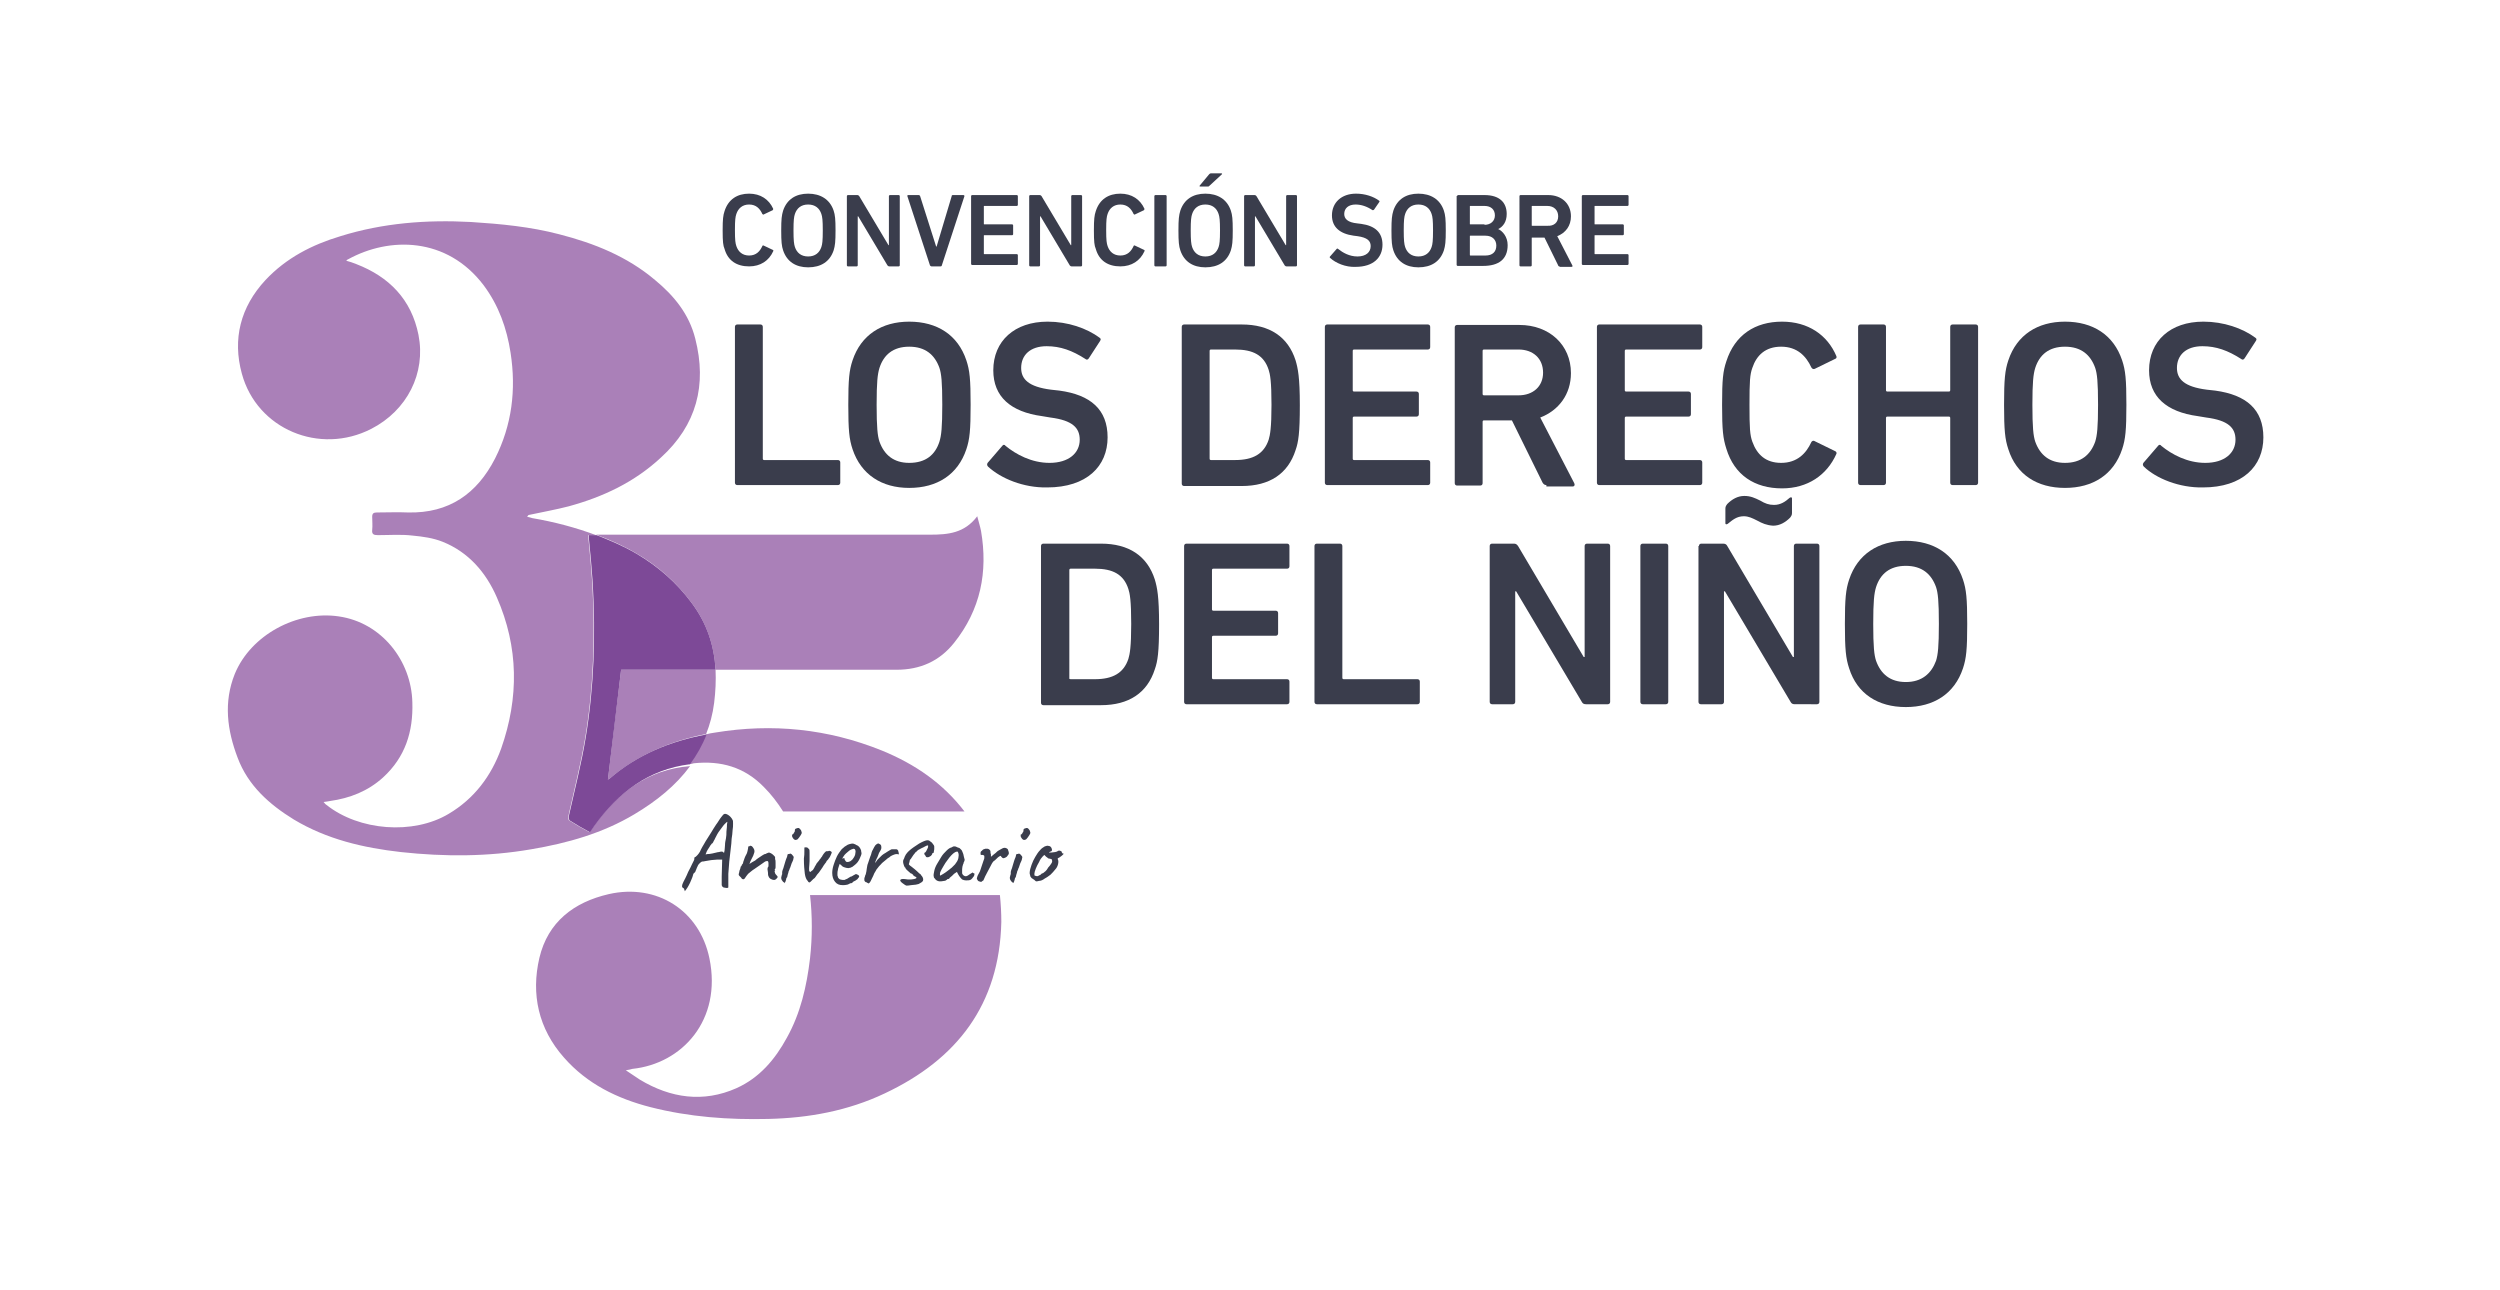
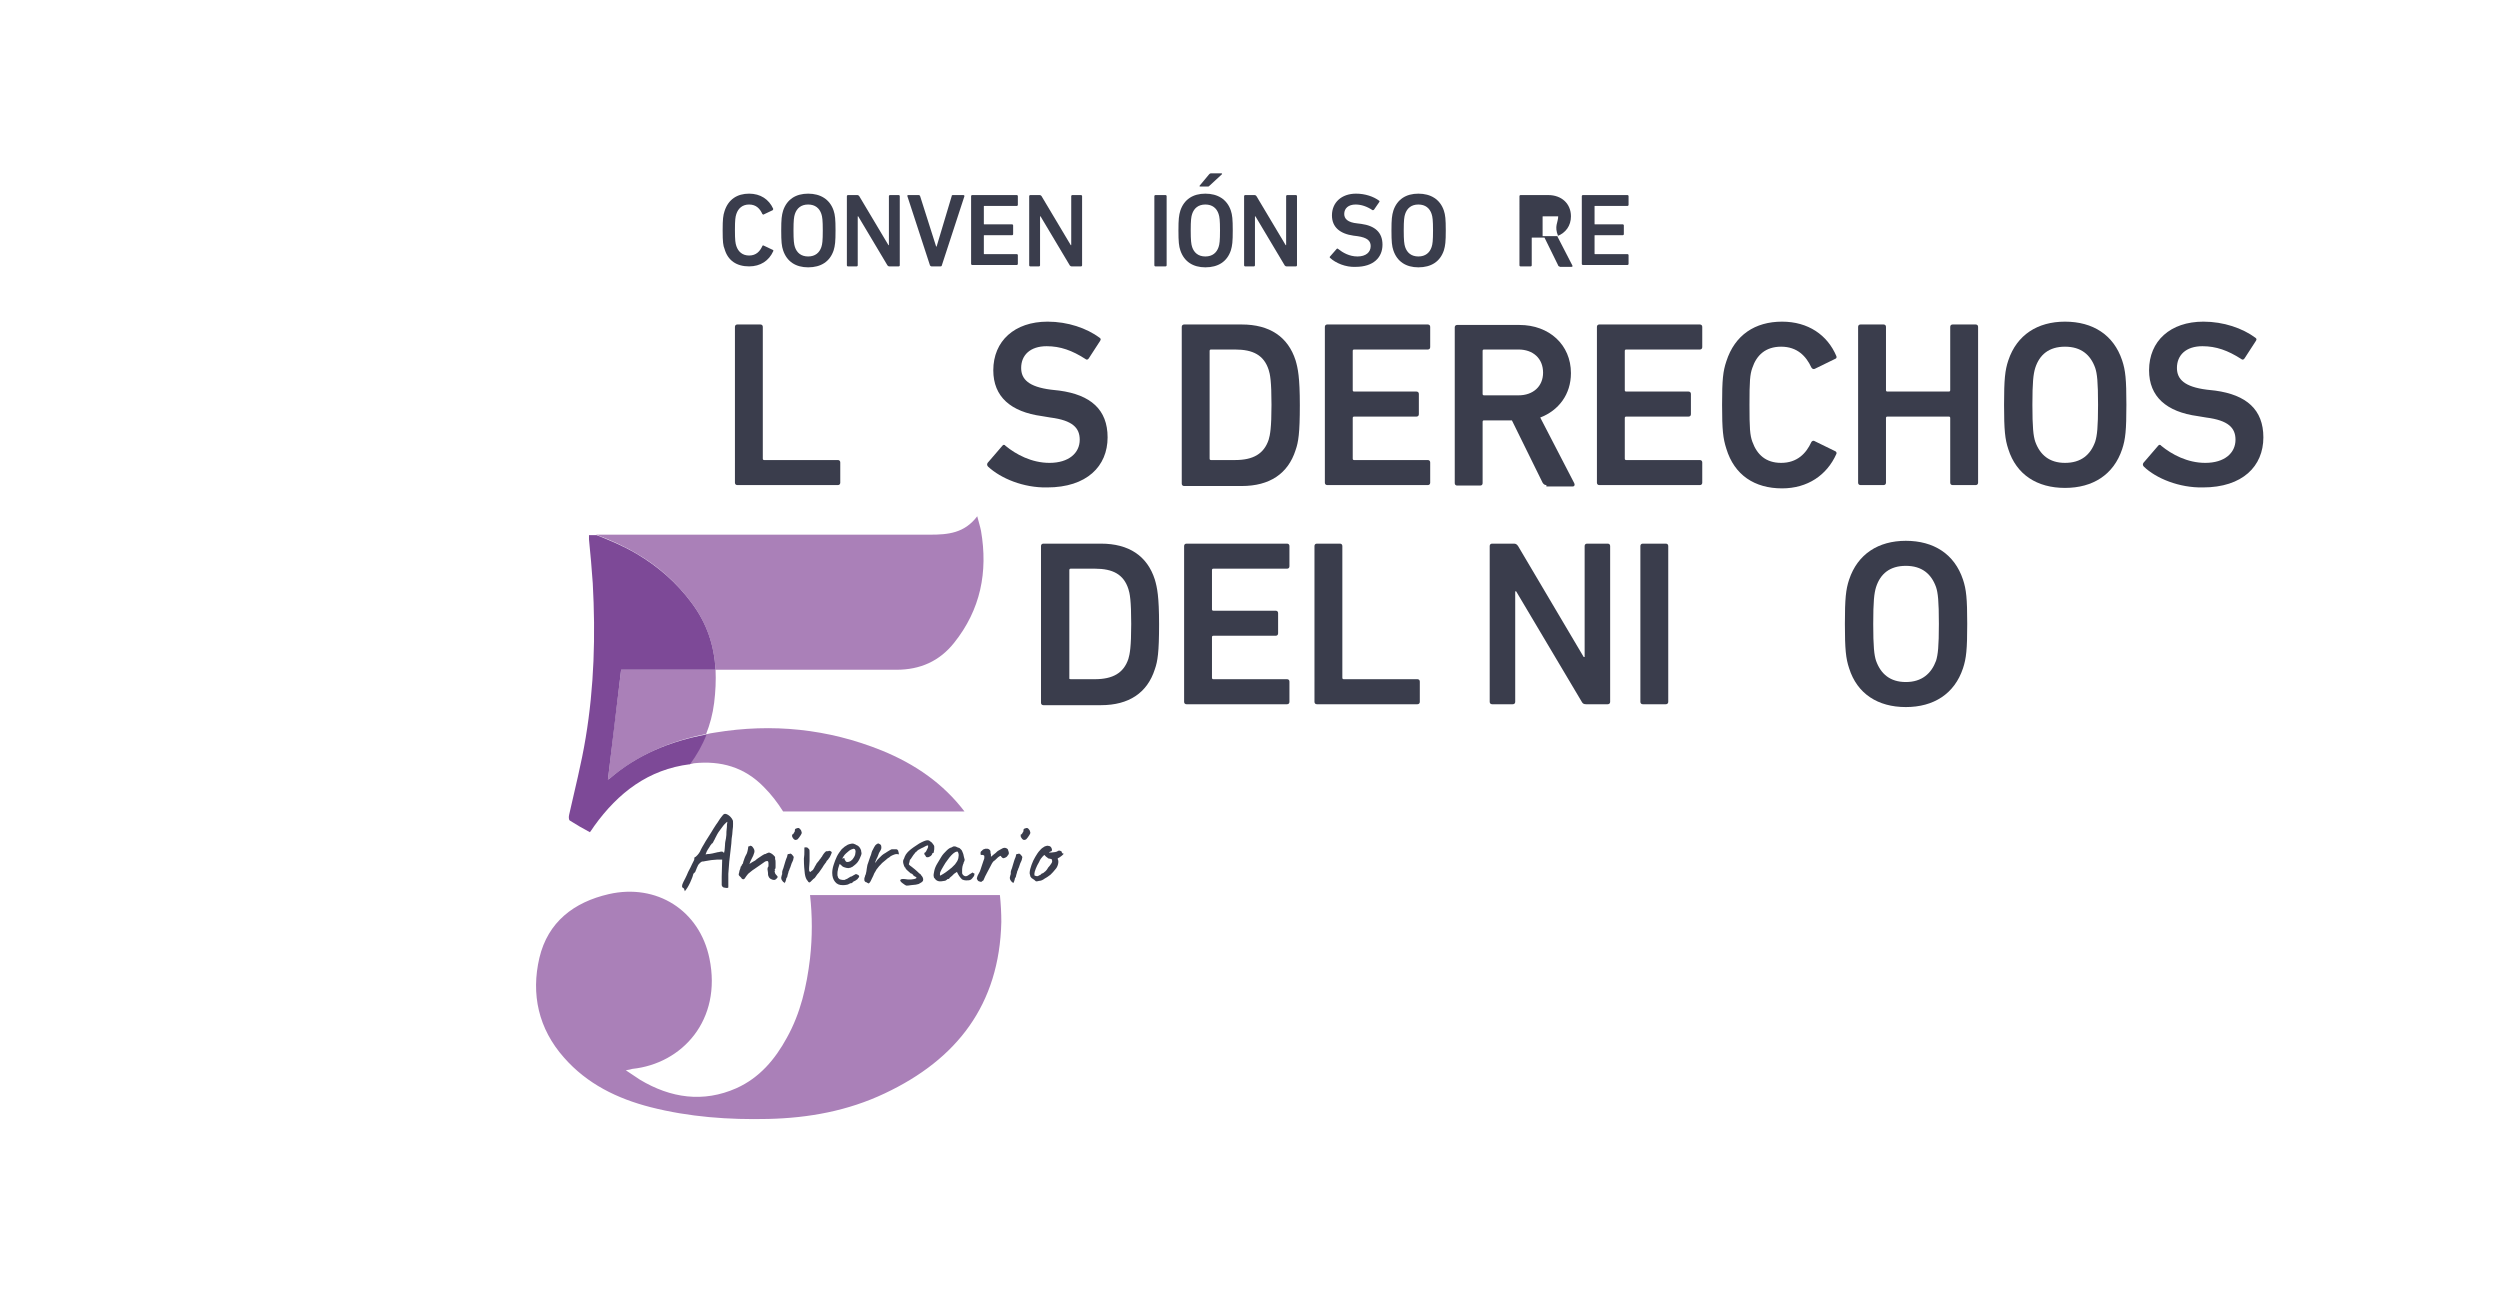
<svg xmlns="http://www.w3.org/2000/svg" version="1.1" id="Capa_1" x="0px" y="0px" viewBox="0 0 529.3 273.1" style="enable-background:new 0 0 529.3 273.1;" xml:space="preserve">
  <style type="text/css">
	.st0{fill:#3A3D4C;}
	.st1{fill:#AA80B8;}
	.st2{fill:#7D4997;}
</style>
  <path class="st0" d="M153,48.8c0-2.4,0.1-3.2,0.4-4.1c0.8-2.5,2.7-3.7,5.2-3.7c2.4,0,4.2,1.2,5.1,3.2c0,0.1,0,0.2-0.1,0.3l-1.9,0.9  c-0.1,0.1-0.2,0-0.3-0.1c-0.5-1.1-1.3-2-2.8-2c-1.4,0-2.3,0.8-2.7,2c-0.2,0.6-0.3,1.2-0.3,3.4c0,2.2,0.1,2.8,0.3,3.4  c0.4,1.2,1.3,2,2.7,2c1.5,0,2.3-0.9,2.8-2c0-0.1,0.2-0.2,0.3-0.1l1.9,0.9c0.1,0,0.2,0.2,0.1,0.3c-0.9,2-2.7,3.2-5.1,3.2  c-2.6,0-4.5-1.2-5.2-3.7C153.1,52,153,51.2,153,48.8" />
  <path class="st0" d="M165.8,53c-0.3-0.9-0.4-1.8-0.4-4.2c0-2.4,0.1-3.2,0.4-4.2c0.8-2.4,2.7-3.6,5.3-3.6c2.6,0,4.6,1.2,5.4,3.6  c0.3,0.9,0.4,1.8,0.4,4.2c0,2.4-0.1,3.2-0.4,4.2c-0.8,2.4-2.7,3.6-5.4,3.6C168.5,56.6,166.6,55.4,165.8,53 M173.9,52.3  c0.2-0.6,0.3-1.3,0.3-3.5c0-2.2-0.1-2.9-0.3-3.5c-0.4-1.2-1.3-2-2.8-2c-1.5,0-2.4,0.8-2.8,2c-0.2,0.6-0.3,1.3-0.3,3.5  c0,2.1,0.1,2.9,0.3,3.5c0.4,1.2,1.3,2,2.8,2C172.6,54.3,173.5,53.5,173.9,52.3" />
  <path class="st0" d="M179.3,41.5c0-0.1,0.1-0.2,0.2-0.2h2c0.2,0,0.3,0.1,0.4,0.2l6.2,10.4h0.1V41.5c0-0.1,0.1-0.2,0.2-0.2h1.9  c0.1,0,0.2,0.1,0.2,0.2v14.7c0,0.1-0.1,0.2-0.2,0.2h-2c-0.2,0-0.3-0.1-0.4-0.2l-6.2-10.4h-0.1v10.4c0,0.1-0.1,0.2-0.2,0.2h-1.9  c-0.1,0-0.2-0.1-0.2-0.2V41.5z" />
  <path class="st0" d="M197.2,56.4c-0.1,0-0.2-0.1-0.3-0.2l-4.8-14.7c0-0.1,0-0.2,0.2-0.2h2.2c0.2,0,0.2,0.1,0.3,0.2l3.4,10.7h0.1  l3.2-10.7c0-0.2,0.1-0.2,0.3-0.2h2.2c0.1,0,0.2,0.1,0.2,0.2l-4.8,14.7c0,0.1-0.1,0.2-0.3,0.2H197.2z" />
  <path class="st0" d="M205.6,41.5c0-0.1,0.1-0.2,0.2-0.2h9.5c0.1,0,0.2,0.1,0.2,0.2v1.9c0,0.1-0.1,0.2-0.2,0.2h-6.9  c-0.1,0-0.1,0-0.1,0.1v3.7c0,0.1,0,0.1,0.1,0.1h5.9c0.1,0,0.2,0.1,0.2,0.2v1.9c0,0.1-0.1,0.2-0.2,0.2h-5.9c-0.1,0-0.1,0-0.1,0.1v3.8  c0,0.1,0,0.1,0.1,0.1h6.9c0.1,0,0.2,0.1,0.2,0.2v1.9c0,0.1-0.1,0.2-0.2,0.2h-9.5c-0.1,0-0.2-0.1-0.2-0.2V41.5z" />
  <path class="st0" d="M217.9,41.5c0-0.1,0.1-0.2,0.2-0.2h2c0.2,0,0.3,0.1,0.4,0.2l6.2,10.4h0.1V41.5c0-0.1,0.1-0.2,0.2-0.2h1.9  c0.1,0,0.2,0.1,0.2,0.2v14.7c0,0.1-0.1,0.2-0.2,0.2h-2c-0.2,0-0.3-0.1-0.4-0.2l-6.2-10.4h-0.1v10.4c0,0.1-0.1,0.2-0.2,0.2h-1.9  c-0.1,0-0.2-0.1-0.2-0.2V41.5z" />
-   <path class="st0" d="M231.6,48.8c0-2.4,0.1-3.2,0.4-4.1c0.8-2.5,2.7-3.7,5.2-3.7c2.4,0,4.2,1.2,5.1,3.2c0,0.1,0,0.2-0.1,0.3  l-1.9,0.9c-0.1,0.1-0.2,0-0.3-0.1c-0.5-1.1-1.3-2-2.8-2c-1.4,0-2.3,0.8-2.7,2c-0.2,0.6-0.3,1.2-0.3,3.4c0,2.2,0.1,2.8,0.3,3.4  c0.4,1.2,1.3,2,2.7,2c1.5,0,2.3-0.9,2.8-2c0-0.1,0.2-0.2,0.3-0.1l1.9,0.9c0.1,0,0.2,0.2,0.1,0.3c-0.9,2-2.7,3.2-5.1,3.2  c-2.6,0-4.5-1.2-5.2-3.7C231.7,52,231.6,51.2,231.6,48.8" />
  <path class="st0" d="M244.4,41.5c0-0.1,0.1-0.2,0.2-0.2h2.2c0.1,0,0.2,0.1,0.2,0.2v14.7c0,0.1-0.1,0.2-0.2,0.2h-2.2  c-0.1,0-0.2-0.1-0.2-0.2V41.5z" />
  <path class="st0" d="M249.9,53c-0.3-0.9-0.4-1.8-0.4-4.2c0-2.4,0.1-3.2,0.4-4.2c0.8-2.4,2.7-3.6,5.3-3.6c2.6,0,4.6,1.2,5.4,3.6  c0.3,0.9,0.4,1.8,0.4,4.2c0,2.4-0.1,3.2-0.4,4.2c-0.8,2.4-2.7,3.6-5.4,3.6C252.6,56.6,250.7,55.4,249.9,53 M258,52.3  c0.2-0.6,0.3-1.3,0.3-3.5c0-2.2-0.1-2.9-0.3-3.5c-0.4-1.2-1.3-2-2.8-2c-1.5,0-2.4,0.8-2.8,2c-0.2,0.6-0.3,1.3-0.3,3.5  c0,2.1,0.1,2.9,0.3,3.5c0.4,1.2,1.3,2,2.8,2C256.7,54.3,257.6,53.5,258,52.3 M254.1,39.5c-0.1,0-0.2-0.1-0.1-0.2l2-2.4  c0.1-0.1,0.2-0.2,0.4-0.2h2.2c0.1,0,0.2,0.1,0.1,0.2l-2.6,2.4c-0.2,0.2-0.2,0.2-0.4,0.2H254.1z" />
  <path class="st0" d="M263.4,41.5c0-0.1,0.1-0.2,0.2-0.2h2c0.2,0,0.3,0.1,0.4,0.2l6.2,10.4h0.1V41.5c0-0.1,0.1-0.2,0.2-0.2h1.9  c0.1,0,0.2,0.1,0.2,0.2v14.7c0,0.1-0.1,0.2-0.2,0.2h-2c-0.2,0-0.3-0.1-0.4-0.2l-6.2-10.4h-0.1v10.4c0,0.1-0.1,0.2-0.2,0.2h-1.9  c-0.1,0-0.2-0.1-0.2-0.2V41.5z" />
  <path class="st0" d="M281.6,54.6c-0.1-0.1-0.1-0.2,0-0.3l1.4-1.6c0.1-0.1,0.2-0.1,0.3,0c1,0.8,2.4,1.6,4.1,1.6  c1.8,0,2.8-0.9,2.8-2.2c0-1.1-0.7-1.8-2.8-2.1l-0.8-0.1c-2.9-0.4-4.6-1.8-4.6-4.3c0-2.7,2-4.6,5.1-4.6c1.9,0,3.7,0.6,4.9,1.5  c0.1,0.1,0.1,0.2,0,0.3l-1.1,1.6c-0.1,0.1-0.2,0.1-0.3,0.1c-1.2-0.8-2.4-1.2-3.6-1.2c-1.5,0-2.4,0.8-2.4,2c0,1,0.7,1.8,2.8,2  l0.8,0.1c2.9,0.4,4.5,1.8,4.5,4.4c0,2.7-1.9,4.7-5.7,4.7C284.9,56.6,282.8,55.7,281.6,54.6" />
  <path class="st0" d="M295,53c-0.3-0.9-0.4-1.8-0.4-4.2c0-2.4,0.1-3.2,0.4-4.2c0.8-2.4,2.7-3.6,5.3-3.6c2.6,0,4.6,1.2,5.4,3.6  c0.3,0.9,0.4,1.8,0.4,4.2c0,2.4-0.1,3.2-0.4,4.2c-0.8,2.4-2.7,3.6-5.4,3.6C297.7,56.6,295.8,55.4,295,53 M303.1,52.3  c0.2-0.6,0.3-1.3,0.3-3.5c0-2.2-0.1-2.9-0.3-3.5c-0.4-1.2-1.3-2-2.8-2c-1.5,0-2.4,0.8-2.8,2c-0.2,0.6-0.3,1.3-0.3,3.5  c0,2.1,0.1,2.9,0.3,3.5c0.4,1.2,1.3,2,2.8,2C301.8,54.3,302.7,53.5,303.1,52.3" />
-   <path class="st0" d="M308.5,41.5c0-0.1,0.1-0.2,0.2-0.2h5.6c3.2,0,4.7,1.6,4.7,4c0,1.7-0.8,2.7-1.8,3.2v0c0.9,0.4,2,1.6,2,3.4  c0,3-1.9,4.4-5.2,4.4h-5.4c-0.1,0-0.2-0.1-0.2-0.2V41.5z M314.3,47.6c1.3,0,2.2-0.8,2.2-2c0-1.2-0.8-2-2.2-2h-3  c-0.1,0-0.1,0-0.1,0.1v3.7c0,0.1,0,0.1,0.1,0.1H314.3z M311.3,54.1h3.2c1.5,0,2.3-0.8,2.3-2.1c0-1.2-0.8-2.1-2.3-2.1h-3.2  c-0.1,0-0.1,0-0.1,0.1v3.9C311.2,54,311.2,54.1,311.3,54.1" />
-   <path class="st0" d="M330.2,56.4c-0.2,0-0.3-0.1-0.3-0.2l-2.9-5.9h-2.6c-0.1,0-0.1,0-0.1,0.1v5.8c0,0.1-0.1,0.2-0.2,0.2h-2.2  c-0.1,0-0.2-0.1-0.2-0.2V41.5c0-0.1,0.1-0.2,0.2-0.2h5.9c2.8,0,4.8,1.8,4.8,4.5c0,2-1.1,3.5-2.9,4.2l3.2,6.2c0.1,0.2,0,0.3-0.2,0.3  H330.2z M329.9,45.8c0-1.3-0.9-2.2-2.3-2.2h-3.2c-0.1,0-0.1,0-0.1,0.1v4c0,0.1,0,0.1,0.1,0.1h3.2C329,47.9,329.9,47.1,329.9,45.8" />
+   <path class="st0" d="M330.2,56.4c-0.2,0-0.3-0.1-0.3-0.2l-2.9-5.9h-2.6c-0.1,0-0.1,0-0.1,0.1v5.8c0,0.1-0.1,0.2-0.2,0.2h-2.2  c-0.1,0-0.2-0.1-0.2-0.2V41.5c0-0.1,0.1-0.2,0.2-0.2h5.9c2.8,0,4.8,1.8,4.8,4.5c0,2-1.1,3.5-2.9,4.2l3.2,6.2c0.1,0.2,0,0.3-0.2,0.3  H330.2z M329.9,45.8h-3.2c-0.1,0-0.1,0-0.1,0.1v4c0,0.1,0,0.1,0.1,0.1h3.2C329,47.9,329.9,47.1,329.9,45.8" />
  <path class="st0" d="M334.9,41.5c0-0.1,0.1-0.2,0.2-0.2h9.5c0.1,0,0.2,0.1,0.2,0.2v1.9c0,0.1-0.1,0.2-0.2,0.2h-6.9  c-0.1,0-0.1,0-0.1,0.1v3.7c0,0.1,0,0.1,0.1,0.1h5.9c0.1,0,0.2,0.1,0.2,0.2v1.9c0,0.1-0.1,0.2-0.2,0.2h-5.9c-0.1,0-0.1,0-0.1,0.1v3.8  c0,0.1,0,0.1,0.1,0.1h6.9c0.1,0,0.2,0.1,0.2,0.2v1.9c0,0.1-0.1,0.2-0.2,0.2h-9.5c-0.1,0-0.2-0.1-0.2-0.2V41.5z" />
  <path class="st0" d="M155.6,69.2c0-0.3,0.2-0.5,0.5-0.5h4.9c0.3,0,0.5,0.2,0.5,0.5v27.9c0,0.2,0.1,0.3,0.3,0.3h15.6  c0.3,0,0.5,0.2,0.5,0.5v4.3c0,0.3-0.2,0.5-0.5,0.5h-21.3c-0.3,0-0.5-0.2-0.5-0.5V69.2z" />
-   <path class="st0" d="M180.5,95.1c-0.7-2.1-0.9-4-0.9-9.4c0-5.4,0.2-7.3,0.9-9.4c1.8-5.4,6.2-8.2,12-8.2c5.9,0,10.3,2.8,12.1,8.2  c0.7,2.1,0.9,4,0.9,9.4c0,5.4-0.2,7.3-0.9,9.4c-1.8,5.4-6.2,8.2-12.1,8.2C186.7,103.3,182.3,100.5,180.5,95.1 M198.9,93.5  c0.4-1.3,0.6-3,0.6-7.8c0-4.9-0.2-6.6-0.6-7.8c-1-2.8-3-4.5-6.4-4.5c-3.4,0-5.4,1.7-6.3,4.5c-0.4,1.3-0.6,3-0.6,7.8  c0,4.8,0.2,6.6,0.6,7.8c1,2.8,3,4.5,6.3,4.5C196,98,198,96.3,198.9,93.5" />
  <path class="st0" d="M209.2,98.8c-0.2-0.2-0.3-0.5-0.1-0.8l3.1-3.6c0.2-0.3,0.5-0.3,0.7,0c2.2,1.8,5.5,3.6,9.3,3.6  c4.1,0,6.4-2.1,6.4-4.9c0-2.5-1.5-4.1-6.2-4.7l-1.8-0.3c-6.6-0.9-10.3-4.1-10.3-9.7c0-6.2,4.5-10.3,11.5-10.3c4.3,0,8.3,1.4,11,3.4  c0.3,0.2,0.3,0.4,0.1,0.7l-2.4,3.7c-0.2,0.3-0.5,0.3-0.7,0.1c-2.8-1.8-5.3-2.7-8.2-2.7c-3.5,0-5.4,1.9-5.4,4.6c0,2.4,1.6,4,6.3,4.6  l1.8,0.2c6.6,0.9,10.2,4,10.2,9.9c0,6.1-4.4,10.6-12.8,10.6C216.7,103.3,211.9,101.3,209.2,98.8" />
  <path class="st0" d="M250.2,69.2c0-0.3,0.2-0.5,0.5-0.5h12.2c5.9,0,9.8,2.6,11.4,7.6c0.5,1.7,0.9,3.6,0.9,9.5c0,5.9-0.3,7.8-0.9,9.5  c-1.6,5-5.5,7.6-11.4,7.6h-12.2c-0.3,0-0.5-0.2-0.5-0.5V69.2z M256.4,97.4h5.1c3.8,0,6.1-1.3,7.1-4.3c0.3-1,0.6-2.5,0.6-7.4  c0-5-0.3-6.5-0.6-7.4c-1-3.1-3.3-4.3-7.1-4.3h-5.1c-0.2,0-0.3,0.1-0.3,0.3v22.8C256.1,97.3,256.2,97.4,256.4,97.4" />
  <path class="st0" d="M280.5,69.2c0-0.3,0.2-0.5,0.5-0.5h21.3c0.3,0,0.5,0.2,0.5,0.5v4.3c0,0.3-0.2,0.5-0.5,0.5h-15.6  c-0.2,0-0.3,0.1-0.3,0.3v8.3c0,0.2,0.1,0.3,0.3,0.3h13.2c0.3,0,0.5,0.2,0.5,0.5v4.3c0,0.3-0.2,0.5-0.5,0.5h-13.2  c-0.2,0-0.3,0.1-0.3,0.3v8.6c0,0.2,0.1,0.3,0.3,0.3h15.6c0.3,0,0.5,0.2,0.5,0.5v4.3c0,0.3-0.2,0.5-0.5,0.5H281  c-0.3,0-0.5-0.2-0.5-0.5V69.2z" />
  <path class="st0" d="M327.4,102.7c-0.4,0-0.6-0.2-0.8-0.5L320.1,89h-5.9c-0.2,0-0.3,0.1-0.3,0.3v13c0,0.3-0.2,0.5-0.5,0.5h-4.9  c-0.3,0-0.5-0.2-0.5-0.5v-33c0-0.3,0.2-0.5,0.5-0.5h13.2c6.3,0,10.9,4.2,10.9,10.2c0,4.5-2.6,7.9-6.5,9.4l7.2,13.9  c0.2,0.4,0,0.7-0.3,0.7H327.4z M326.7,78.9c0-3-2.1-4.9-5.2-4.9h-7.3c-0.2,0-0.3,0.1-0.3,0.3v9.1c0,0.2,0.1,0.3,0.3,0.3h7.3  C324.6,83.7,326.7,81.8,326.7,78.9" />
  <path class="st0" d="M338.1,69.2c0-0.3,0.2-0.5,0.5-0.5h21.3c0.3,0,0.5,0.2,0.5,0.5v4.3c0,0.3-0.2,0.5-0.5,0.5h-15.6  c-0.2,0-0.3,0.1-0.3,0.3v8.3c0,0.2,0.1,0.3,0.3,0.3h13.2c0.3,0,0.5,0.2,0.5,0.5v4.3c0,0.3-0.2,0.5-0.5,0.5h-13.2  c-0.2,0-0.3,0.1-0.3,0.3v8.6c0,0.2,0.1,0.3,0.3,0.3h15.6c0.3,0,0.5,0.2,0.5,0.5v4.3c0,0.3-0.2,0.5-0.5,0.5h-21.3  c-0.3,0-0.5-0.2-0.5-0.5V69.2z" />
  <path class="st0" d="M364.6,85.7c0-5.4,0.2-7.1,0.9-9.2c1.8-5.6,6.1-8.4,11.8-8.4c5.5,0,9.6,2.8,11.5,7.3c0.1,0.3,0,0.5-0.3,0.6  l-4.3,2.1c-0.3,0.1-0.5,0-0.7-0.3c-1.1-2.4-3-4.4-6.4-4.4c-3.3,0-5.2,1.8-6.1,4.5c-0.5,1.4-0.6,2.8-0.6,7.8c0,5,0.1,6.4,0.6,7.8  c1,2.8,2.9,4.5,6.1,4.5c3.4,0,5.3-2,6.4-4.4c0.1-0.2,0.4-0.4,0.7-0.2l4.3,2.1c0.3,0.1,0.4,0.4,0.3,0.6c-2,4.5-6.1,7.3-11.5,7.3  c-5.8,0-10.1-2.8-11.8-8.4C364.8,92.8,364.6,91.1,364.6,85.7" />
  <path class="st0" d="M393.4,69.2c0-0.3,0.2-0.5,0.5-0.5h4.9c0.3,0,0.5,0.2,0.5,0.5v13.4c0,0.2,0.1,0.3,0.3,0.3h13  c0.2,0,0.3-0.1,0.3-0.3V69.2c0-0.3,0.2-0.5,0.5-0.5h4.9c0.3,0,0.5,0.2,0.5,0.5v33c0,0.3-0.2,0.5-0.5,0.5h-4.9  c-0.3,0-0.5-0.2-0.5-0.5V88.5c0-0.2-0.1-0.3-0.3-0.3h-13c-0.2,0-0.3,0.1-0.3,0.3v13.7c0,0.3-0.2,0.5-0.5,0.5h-4.9  c-0.3,0-0.5-0.2-0.5-0.5V69.2z" />
  <path class="st0" d="M425.2,95.1c-0.7-2.1-0.9-4-0.9-9.4c0-5.4,0.2-7.3,0.9-9.4c1.8-5.4,6.2-8.2,12-8.2c5.9,0,10.3,2.8,12.1,8.2  c0.7,2.1,0.9,4,0.9,9.4c0,5.4-0.2,7.3-0.9,9.4c-1.8,5.4-6.2,8.2-12.1,8.2C431.3,103.3,426.9,100.5,425.2,95.1 M443.6,93.5  c0.4-1.3,0.6-3,0.6-7.8c0-4.9-0.2-6.6-0.6-7.8c-1-2.8-3-4.5-6.4-4.5c-3.4,0-5.4,1.7-6.3,4.5c-0.4,1.3-0.6,3-0.6,7.8  c0,4.8,0.2,6.6,0.6,7.8c1,2.8,3,4.5,6.3,4.5C440.6,98,442.6,96.3,443.6,93.5" />
  <path class="st0" d="M453.9,98.8c-0.2-0.2-0.3-0.5-0.1-0.8l3.1-3.6c0.2-0.3,0.5-0.3,0.7,0c2.2,1.8,5.5,3.6,9.3,3.6  c4.1,0,6.4-2.1,6.4-4.9c0-2.5-1.5-4.1-6.2-4.7l-1.8-0.3c-6.6-0.9-10.3-4.1-10.3-9.7c0-6.2,4.5-10.3,11.5-10.3c4.3,0,8.3,1.4,11,3.4  c0.3,0.2,0.3,0.4,0.1,0.7l-2.4,3.7c-0.2,0.3-0.5,0.3-0.7,0.1c-2.8-1.8-5.3-2.7-8.2-2.7c-3.5,0-5.4,1.9-5.4,4.6c0,2.4,1.6,4,6.3,4.6  l1.8,0.2c6.6,0.9,10.2,4,10.2,9.9c0,6.1-4.4,10.6-12.8,10.6C461.4,103.3,456.5,101.3,453.9,98.8" />
  <path class="st0" d="M220.4,115.6c0-0.3,0.2-0.5,0.5-0.5h12.2c5.9,0,9.8,2.6,11.4,7.6c0.5,1.7,0.9,3.6,0.9,9.5  c0,5.9-0.3,7.8-0.9,9.5c-1.6,5-5.5,7.6-11.4,7.6h-12.2c-0.3,0-0.5-0.2-0.5-0.5V115.6z M226.7,143.8h5.1c3.8,0,6.1-1.3,7.1-4.3  c0.3-1,0.6-2.5,0.6-7.4c0-5-0.3-6.5-0.6-7.4c-1-3.1-3.3-4.3-7.1-4.3h-5.1c-0.2,0-0.3,0.1-0.3,0.3v22.8  C226.3,143.7,226.5,143.8,226.7,143.8" />
  <path class="st0" d="M250.7,115.6c0-0.3,0.2-0.5,0.5-0.5h21.3c0.3,0,0.5,0.2,0.5,0.5v4.3c0,0.3-0.2,0.5-0.5,0.5h-15.6  c-0.2,0-0.3,0.1-0.3,0.3v8.3c0,0.2,0.1,0.3,0.3,0.3h13.2c0.3,0,0.5,0.2,0.5,0.5v4.3c0,0.3-0.2,0.5-0.5,0.5h-13.2  c-0.2,0-0.3,0.1-0.3,0.3v8.6c0,0.2,0.1,0.3,0.3,0.3h15.6c0.3,0,0.5,0.2,0.5,0.5v4.3c0,0.3-0.2,0.5-0.5,0.5h-21.3  c-0.3,0-0.5-0.2-0.5-0.5V115.6z" />
  <path class="st0" d="M278.3,115.6c0-0.3,0.2-0.5,0.5-0.5h4.9c0.3,0,0.5,0.2,0.5,0.5v27.9c0,0.2,0.1,0.3,0.3,0.3h15.6  c0.3,0,0.5,0.2,0.5,0.5v4.3c0,0.3-0.2,0.5-0.5,0.5h-21.3c-0.3,0-0.5-0.2-0.5-0.5V115.6z" />
  <path class="st0" d="M315.4,115.6c0-0.3,0.2-0.5,0.5-0.5h4.6c0.4,0,0.6,0.1,0.9,0.5l13.9,23.5h0.2v-23.5c0-0.3,0.2-0.5,0.5-0.5h4.4  c0.3,0,0.5,0.2,0.5,0.5v33c0,0.3-0.2,0.5-0.5,0.5h-4.6c-0.4,0-0.7-0.1-0.9-0.5l-13.9-23.4h-0.2v23.4c0,0.3-0.2,0.5-0.5,0.5h-4.4  c-0.3,0-0.5-0.2-0.5-0.5V115.6z" />
  <path class="st0" d="M347.3,115.6c0-0.3,0.2-0.5,0.5-0.5h4.9c0.3,0,0.5,0.2,0.5,0.5v33c0,0.3-0.2,0.5-0.5,0.5h-4.9  c-0.3,0-0.5-0.2-0.5-0.5V115.6z" />
-   <path class="st0" d="M359.7,115.6c0-0.3,0.2-0.5,0.5-0.5h4.6c0.4,0,0.7,0.1,0.9,0.5l13.9,23.5h0.2v-23.5c0-0.3,0.2-0.5,0.5-0.5h4.4  c0.3,0,0.5,0.2,0.5,0.5v33c0,0.3-0.2,0.5-0.5,0.5H380c-0.4,0-0.7-0.1-0.9-0.5l-13.9-23.4H365v23.4c0,0.3-0.2,0.5-0.5,0.5h-4.4  c-0.3,0-0.5-0.2-0.5-0.5V115.6z M372,110.2c-1-0.5-1.8-0.9-2.8-0.9c-1.5,0-2.4,0.8-3.4,1.6c-0.3,0.2-0.5,0.1-0.5-0.1v-3.1  c0-0.4,0.1-0.6,0.4-1c1-1,2.2-1.7,3.6-1.7c1.3,0,2.2,0.4,3.4,1c1,0.6,1.8,0.9,2.9,0.9c1.4,0,2.4-0.7,3.3-1.5  c0.3-0.2,0.5-0.1,0.5,0.1v3.1c0,0.4-0.1,0.6-0.4,1c-1,1-2.2,1.7-3.6,1.7C374,111.2,373.1,110.8,372,110.2" />
  <path class="st0" d="M391.5,141.5c-0.7-2.1-0.9-4-0.9-9.4c0-5.4,0.2-7.3,0.9-9.4c1.8-5.4,6.2-8.2,12-8.2c5.9,0,10.3,2.8,12.1,8.2  c0.7,2.1,0.9,4,0.9,9.4c0,5.4-0.2,7.3-0.9,9.4c-1.8,5.4-6.2,8.2-12.1,8.2C397.6,149.7,393.2,146.9,391.5,141.5 M409.9,139.9  c0.4-1.3,0.6-3,0.6-7.8c0-4.9-0.2-6.6-0.6-7.8c-1-2.8-3-4.5-6.4-4.5c-3.4,0-5.4,1.7-6.3,4.5c-0.4,1.3-0.6,3-0.6,7.8  c0,4.8,0.2,6.6,0.6,7.8c1,2.8,3,4.5,6.3,4.5C406.9,144.4,408.9,142.6,409.9,139.9" />
  <path class="st1" d="M171.5,202.9c-0.7,5.9-2,11.6-4.9,16.8c-2.5,4.6-5.8,8.5-10.7,10.7c-7,3.1-13.9,2.1-20.4-1.8  c-0.9-0.6-1.8-1.2-3-2c0.7-0.1,1-0.2,1.4-0.3c10.5-1.1,19-10.3,16.3-23.4c-2.1-10.2-11.2-15.9-21.3-13.6  c-7.4,1.7-12.9,5.9-14.7,13.5c-1.8,7.7-0.2,15,5.2,21.1c4.9,5.6,11.3,8.7,18.3,10.5c8.2,2.1,16.6,2.7,25,2.5  c8.5-0.2,16.8-1.7,24.6-5.4c15.3-7.2,24.3-18.8,24.7-36.3c0-1.9-0.1-3.8-0.3-5.7h-40.2C172,193.9,172,198.4,171.5,202.9" />
  <g>
-     <path class="st1" d="M125.7,174.9c-0.3,0.4-0.5,0.8-0.9,1.3c-1.5-0.8-2.9-1.6-4.3-2.5c-0.2-0.1-0.2-0.8-0.1-1.2   c1.2-5.4,2.6-10.9,3.5-16.3c1.8-10.8,2.1-21.8,1.5-32.7c-0.2-3.1-0.5-6.2-0.8-9.3c0-0.3,0-0.5,0-0.9h1.5c0,0,0.1,0,0.1,0   c-4.3-1.6-8.8-2.8-13.5-3.6c-0.4-0.1-0.7-0.2-1.1-0.3c0.2-0.3,0.3-0.4,0.5-0.4c2.8-0.6,5.6-1.1,8.3-1.8c7.3-2,13.9-5.1,19.5-10.3   c7.6-6.9,9.8-15.4,7.3-25.2c-1.3-5.2-4.5-9.1-8.5-12.4c-5.9-5-12.9-7.8-20.3-9.7c-6.1-1.6-12.4-2.2-18.7-2.6   c-9.4-0.5-18.6,0.2-27.6,3c-6,1.8-11.5,4.6-15.9,9.3c-5.3,5.7-7,12.5-5,19.8c3.2,11.8,16.5,17.3,27.4,11.7   c7.6-3.9,11.6-11.8,10-19.9c-1.5-7.5-6.2-12.3-13.2-15c-0.7-0.3-1.4-0.5-2.1-0.7c0.2-0.2,0.3-0.3,0.4-0.3   c8.7-4.8,20.9-4.8,28.7,5.5c3.2,4.3,4.9,9.1,5.7,14.3c1.2,7.8,0.3,15.3-3.3,22.4c-3.8,7.4-9.7,11.6-18.4,11.4c-2.2-0.1-4.4,0-6.6,0   c-0.7,0-1,0.2-1,0.9c0,0.9,0.1,1.9,0,2.8c-0.1,0.9,0.3,1.1,1.2,1.1c2.5,0,4.9-0.2,7.4,0.1c2.1,0.2,4.3,0.5,6.3,1.3   c5.5,2.2,9.2,6.5,11.5,11.8c4.6,10.5,4.7,21.2,0.9,32c-2.1,5.8-5.7,10.6-11.1,13.8c-7.5,4.5-19,3.6-25.9-1.9   c-0.2-0.1-0.3-0.3-0.6-0.6c0.6-0.1,0.9-0.1,1.3-0.2c4.3-0.6,8.1-2.1,11.3-5c4.7-4.3,6.4-9.7,6.2-15.9c-0.2-8.8-6.5-16.9-15.6-18.2   c-8.8-1.3-18.6,3.9-22,12.2c-2.4,6-1.6,11.9,0.6,17.7c2.2,5.9,6.7,9.9,11.9,13.1c7,4.2,14.7,6,22.7,6.9c9.2,1,18.4,1,27.6-0.6   c7.7-1.3,15.1-3.4,21.8-7.4c4.7-2.8,8.8-6.1,11.8-10.2C137.2,162.9,130.8,167.8,125.7,174.9z" />
    <path class="st1" d="M131.5,141.8c-1,7.9-1.9,15.6-2.8,23.3c0,0,0.2,0,0.3-0.2c6-5.1,12.9-8,20.5-9.5c0.8-2,1.4-4.2,1.7-6.6   c0.3-2.4,0.4-4.7,0.3-7c-6.2,0-12.4,0-18.7,0H131.5z" />
    <path class="st1" d="M146.4,127.6c3.3,4.4,4.8,9.2,5.1,14.2c12.8,0,25.5,0,38.3,0c5,0,9.1-1.8,12.2-5.7c5.6-7,7.2-15,5.7-23.7   c-0.2-1-0.5-1.9-0.8-3.1c-2.7,3.6-6.2,3.9-10,3.9c-23.6,0-47.1,0-70.7,0c2.9,1.1,5.7,2.3,8.4,3.9   C139.3,119.8,143.2,123.3,146.4,127.6z" />
    <path class="st1" d="M186.7,158.9c-11.4-4.6-23.2-5.8-35.3-3.8c-0.7,0.1-1.3,0.2-2,0.4c-0.9,2.3-2.1,4.4-3.5,6.3   c0.3,0,0.6-0.1,1-0.2c5.7-0.6,10.7,0.8,14.8,5c1.6,1.6,2.9,3.3,4.1,5.2h38.4C199.7,165.9,193.8,161.8,186.7,158.9z" />
    <path class="st2" d="M129,164.9c-0.1,0.1-0.4,0.2-0.3,0.2c0.9-7.7,1.9-15.4,2.8-23.3h1.3c6.2,0,12.4,0,18.7,0   c-0.3-5.1-1.8-9.8-5.1-14.2c-3.2-4.3-7.1-7.7-11.7-10.4c-2.7-1.6-5.6-2.8-8.4-3.9c0,0-0.1,0-0.1,0h-1.5c0,0.4,0,0.6,0,0.9   c0.3,3.1,0.6,6.2,0.8,9.3c0.6,11,0.3,21.9-1.5,32.7c-0.9,5.5-2.3,10.9-3.5,16.3c-0.1,0.4-0.1,1,0.1,1.2c1.4,0.9,2.8,1.7,4.3,2.5   c0.4-0.5,0.6-0.9,0.9-1.3c5.1-7.1,11.5-12,20.3-13.1c1.4-1.9,2.6-4,3.5-6.3C141.9,156.9,134.9,159.8,129,164.9z" />
  </g>
  <path class="st0" d="M144.8,188.1c-0.3-0.1-0.4-0.3-0.4-0.5c0-0.2,0.1-0.5,0.3-0.9c0.2-0.4,0.6-1.1,1-2.1c0.4-0.7,0.6-1.2,0.8-1.6  c0.2-0.4,0.3-0.6,0.4-0.8c0.1-0.2,0.1-0.3,0.1-0.3c0-0.1,0-0.2,0-0.3c0.1-0.1,0.2-0.2,0.3-0.2c0.1-0.1,0.2-0.2,0.4-0.4  c0.2-0.2,0.3-0.4,0.5-0.7c0.1-0.3,0.3-0.6,0.5-1c0.2-0.3,0.4-0.7,0.7-1.2c0.3-0.5,0.7-1.1,1.2-1.9c0.3-0.5,0.6-1,1-1.6  c0.4-0.5,0.7-1.1,1.1-1.6c0.2-0.2,0.3-0.4,0.4-0.5c0.1-0.1,0.3-0.2,0.4-0.2c0.2,0,0.4,0.1,0.6,0.2c0.2,0.1,0.4,0.3,0.6,0.5  c0.2,0.2,0.3,0.4,0.4,0.6c0.1,0.1,0.1,0.4,0.1,0.8c0,0.4,0,0.9-0.1,1.4c0,0.5-0.1,1.1-0.2,1.8c0,0.6-0.1,1.3-0.2,2.2  c-0.1,0.8-0.2,1.7-0.3,2.6c-0.1,0.9-0.1,1.8-0.2,2.6c0,0.8,0,1.6,0,2.2c0,0.1,0,0.3,0,0.4c0,0.1,0,0.2,0,0.3  c-0.1,0.1-0.2,0.1-0.4,0.1c-0.2,0-0.4-0.1-0.6-0.1c-0.2-0.1-0.3-0.2-0.3-0.3c0,0-0.1-0.1-0.1-0.2c0-0.1,0-0.3,0-0.5  c0-0.3,0-0.7,0-1.3l0.1-3.6l-0.3,0c-0.1,0-0.4,0-0.8,0c-0.4,0-0.8,0.1-1.2,0.1c-0.4,0.1-0.8,0.1-1.2,0.2c-0.4,0.1-0.6,0.1-0.7,0.1  c-0.1,0-0.3,0.1-0.5,0.3c-0.2,0.2-0.4,0.4-0.5,0.7c-0.1,0.2-0.2,0.4-0.3,0.7s-0.2,0.4-0.2,0.5c-0.1,0.1-0.2,0.2-0.4,0.4  c0,0.1-0.1,0.3-0.2,0.7c-0.1,0.3-0.3,0.7-0.5,1.2c-0.2,0.4-0.4,0.8-0.6,1.1l-0.5,0.7L144.8,188.1z M149.4,180.9  c0.3-0.1,0.6-0.1,0.8-0.1c0.2,0,0.4-0.1,0.6-0.1c0.6-0.1,1.1-0.3,1.4-0.3c0.3-0.1,0.5-0.1,0.6-0.1c0.1,0,0.2,0,0.3,0.1  c0.1,0.1,0.1,0.1,0.2,0.2c0,0,0-0.2,0.1-0.5c0-0.3,0.1-0.7,0.1-1.2c0-0.5,0.1-0.9,0.2-1.4c0.1-0.5,0.1-1,0.1-1.4  c0-0.4,0.1-0.7,0.1-1c0-0.3,0-0.7,0.1-1.1c-0.1,0-0.3,0.2-0.6,0.5c-0.3,0.3-0.6,0.8-1,1.3c-0.4,0.5-0.7,1.1-1,1.7  c-0.1,0.3-0.3,0.5-0.4,0.8c-0.1,0.2-0.2,0.3-0.3,0.3c0,0-0.1,0.2-0.3,0.4c-0.1,0.2-0.3,0.5-0.5,0.8c-0.2,0.3-0.3,0.5-0.4,0.8  C149.4,180.8,149.4,180.9,149.4,180.9" />
  <path class="st0" d="M163.9,186.3c-0.3,0-0.5-0.1-0.7-0.2c-0.2-0.1-0.4-0.3-0.5-0.6c-0.1-0.2-0.1-0.4-0.1-0.7c0-0.3-0.1-0.5-0.1-0.7  c0-0.2,0-0.4,0.1-0.5c0.1-0.1,0.1-0.2,0.1-0.3c0-0.2,0-0.3,0-0.5c0-0.3-0.1-0.5-0.2-0.5c-0.1,0-0.3,0-0.5,0.1  c-0.3,0.2-0.6,0.4-1,0.7c-0.4,0.3-0.9,0.6-1.3,0.9c-0.5,0.3-0.9,0.7-1.3,1c-0.3,0.4-0.5,0.6-0.6,0.8c-0.1,0.2-0.2,0.3-0.3,0.3  c-0.1,0.1-0.2,0.1-0.3,0c-0.1,0-0.2-0.1-0.3-0.3c-0.1-0.1-0.2-0.2-0.3-0.3c-0.1-0.1-0.2-0.2-0.2-0.3c0-0.1,0-0.2,0.1-0.5  c0-0.2,0.1-0.5,0.2-0.7c0.1-0.2,0.1-0.4,0.1-0.5c0.1,0,0.1-0.1,0.2-0.2c0-0.1,0.1-0.3,0.3-0.5c0-0.2,0.1-0.4,0.2-0.7  c0.1-0.3,0.2-0.6,0.3-0.8c0.2-0.4,0.4-0.7,0.4-0.9c0.1-0.2,0.1-0.5,0.2-0.9c0-0.1,0-0.1,0-0.2c0-0.1,0.1-0.1,0.2-0.1  c0.1-0.1,0.3-0.2,0.4-0.1c0.2,0,0.3,0.2,0.4,0.3c0.3,0.4,0.4,0.7,0.3,1.1c-0.1,0.4-0.3,0.9-0.7,1.6c-0.1,0.2-0.2,0.4-0.2,0.5  c-0.1,0.1-0.1,0.2-0.1,0.3c0.3-0.2,0.6-0.4,0.8-0.5c0.2-0.1,0.4-0.2,0.5-0.3c0.1-0.1,0.2-0.2,0.5-0.4c0.3-0.2,0.6-0.4,0.9-0.6  c0.3-0.2,0.5-0.3,0.7-0.3c0.1-0.1,0.2-0.1,0.4-0.2c0.1,0,0.2-0.1,0.3-0.1c0.1,0,0.3,0.1,0.5,0.2c0.2,0.1,0.4,0.3,0.5,0.4  c0.2,0.2,0.3,0.3,0.3,0.4c0,0.1,0,0.1,0,0.2c0,0.1,0,0.1,0,0.2c0.1,0.2,0.1,0.5,0.1,0.8c0,0.3,0,0.6,0,0.9c0,0.3-0.1,0.4-0.2,0.5  c0,0.1,0.1,0.1,0.1,0.1v0.1c-0.1,0-0.1,0.1-0.1,0.2c0,0.1,0.1,0.3,0.1,0.4c0.1,0.2,0.2,0.3,0.3,0.4c0.2,0.2,0.3,0.3,0.2,0.5  C164.3,186.2,164.1,186.3,163.9,186.3" />
  <path class="st0" d="M165.8,186.7c-0.1-0.1-0.2-0.3-0.3-0.4c-0.1-0.2-0.1-0.4-0.1-0.5c0-0.2,0.1-0.3,0.1-0.4c0-0.1,0-0.2,0.1-0.3  c0-0.1,0-0.1,0-0.2c0-0.1,0-0.2,0-0.3c0-0.1,0.1-0.3,0.1-0.4c0.1-0.2,0.2-0.5,0.3-0.9c0.1-0.3,0.2-0.7,0.3-1  c0.1-0.3,0.2-0.6,0.3-0.8c0.1-0.2,0.1-0.4,0.1-0.4c0-0.2,0.1-0.3,0.4-0.3c0.2-0.1,0.3-0.1,0.4,0c0.1,0,0.2,0.2,0.4,0.4  c0.1,0.1,0.2,0.3,0.1,0.5c0,0.2-0.1,0.5-0.3,0.9c-0.1,0.1-0.1,0.3-0.2,0.5c-0.1,0.2-0.1,0.4-0.2,0.6c-0.1,0.1-0.1,0.3-0.2,0.5  c-0.1,0.2-0.2,0.4-0.2,0.6c0,0.1-0.1,0.2-0.1,0.3c0,0.1-0.1,0.3-0.1,0.4c0,0.2-0.1,0.3-0.2,0.4c-0.1,0.6-0.3,1-0.4,1.1  C166.3,187,166.1,186.9,165.8,186.7 M168,177.6c-0.1-0.1-0.1-0.2-0.2-0.3c-0.1-0.1-0.1-0.3-0.1-0.4c0-0.1,0-0.2,0-0.2  c0.1,0,0.3-0.1,0.4-0.4c0.2-0.2,0.2-0.4,0.2-0.6c0-0.1,0-0.1,0.1-0.2c0,0,0.1-0.1,0.2-0.1c0.2-0.1,0.4-0.1,0.5-0.1  c0.2,0.1,0.3,0.2,0.5,0.5c0.1,0.3,0.2,0.5,0.1,0.7c-0.1,0.2-0.2,0.4-0.5,0.8c-0.2,0.3-0.4,0.5-0.6,0.5  C168.4,177.9,168.2,177.8,168,177.6" />
  <path class="st0" d="M171.6,186.7c-0.1,0.1-0.3,0.2-0.3,0.1c-0.1,0-0.2-0.1-0.3-0.3c-0.3-0.3-0.5-0.8-0.6-1.5  c-0.1-0.8-0.2-1.8-0.2-3.2c0.1-0.6,0.1-1.1,0.1-1.6c0-0.4,0-0.7,0-0.7c0-0.1,0.1-0.1,0.3-0.1c0.1,0,0.3,0,0.4,0.1  c0.1,0.1,0.2,0.2,0.3,0.3c0.1,0.1,0.1,0.4,0.1,0.8c0,0.4,0,1,0,1.7c0,0.6-0.1,1.1-0.1,1.5c0,0.4,0,0.7,0.1,0.7  c0.1,0.1,0.1,0.1,0.2,0.1c0.1-0.1,0.2-0.2,0.5-0.4c0.1-0.2,0.3-0.4,0.4-0.7c0.2-0.3,0.3-0.5,0.4-0.7c0.2-0.2,0.3-0.4,0.5-0.6  c0.1-0.2,0.2-0.3,0.3-0.4c0.1-0.1,0.1-0.2,0.2-0.3c0.1-0.1,0.2-0.2,0.2-0.3c0.2-0.3,0.3-0.5,0.5-0.7c0.2-0.2,0.3-0.3,0.4-0.3  c0.1,0,0.1,0.1,0.2,0c0,0,0.1,0,0.2,0c0.1-0.1,0.2-0.1,0.4,0c0.1,0,0.1,0.1,0.2,0.1c0,0.1,0.1,0.1,0.1,0.2c0,0.1-0.1,0.2-0.2,0.5  c-0.1,0.2-0.2,0.5-0.4,0.7c-0.1,0.2-0.2,0.3-0.3,0.4c-0.1,0.1-0.2,0.2-0.2,0.2c0,0.1-0.1,0.3-0.3,0.5c-0.2,0.3-0.4,0.5-0.6,0.9  c-0.2,0.3-0.5,0.7-0.7,1c-0.3,0.3-0.5,0.6-0.7,0.9c-0.1,0.2-0.3,0.4-0.5,0.5C171.8,186.5,171.7,186.6,171.6,186.7" />
  <path class="st0" d="M178.4,187.4c-0.7,0-1.2-0.2-1.6-0.7c-0.4-0.5-0.6-1.1-0.6-1.9c0-0.5,0.1-1.1,0.3-1.7c0.2-0.6,0.4-1.2,0.7-1.8  c0.3-0.6,0.7-1.1,1-1.5c0.4-0.4,0.8-0.7,1.2-0.9c0.1-0.1,0.3-0.1,0.5-0.2c0.2,0,0.3-0.1,0.5-0.1c0.2,0,0.3,0,0.5,0.1  c0.2,0.1,0.3,0.1,0.4,0.2c0.3,0.1,0.4,0.2,0.6,0.4c0.1,0.1,0.3,0.4,0.4,0.7c0,0.3,0.1,0.5,0.1,0.6c0,0.1,0,0.3-0.1,0.5  c-0.2,0.5-0.4,1-0.7,1.4c-0.3,0.4-0.7,0.7-1.1,1c-0.1,0.1-0.3,0.1-0.4,0.2c-0.2,0-0.3,0.1-0.5,0.1c-0.3,0-0.6-0.1-0.9-0.2  c-0.3-0.1-0.5-0.3-0.7-0.5l-0.2-0.2l-0.1,0.2c-0.1,0.4-0.3,0.8-0.3,1.1c-0.1,0.3-0.1,0.7-0.1,0.9c0,0.2,0,0.4,0.1,0.5  c0,0.2,0.1,0.3,0.2,0.4c0.1,0.1,0.2,0.2,0.3,0.2c0.1,0,0.3,0.1,0.5,0.1c0.1,0,0.2,0,0.3,0c0.1,0,0.2,0,0.3-0.1  c0.3-0.1,0.5-0.2,0.6-0.3c0.2-0.1,0.3-0.2,0.5-0.3l0.1,0h0c0.2-0.1,0.4-0.2,0.7-0.4c0.1,0,0.1,0,0.2-0.1c0.1-0.1,0.3,0,0.5,0.1  c0.2,0.1,0.3,0.2,0.3,0.4c0,0.1-0.1,0.2-0.2,0.3c-0.1,0.2-0.2,0.3-0.4,0.4c-0.1,0.1-0.3,0.2-0.3,0.2c0,0-0.1,0-0.2,0.1  c-0.1,0-0.1,0.1-0.2,0.1h0c-0.1,0.2-0.3,0.3-0.4,0.3h-0.2c-0.1,0.1-0.3,0.2-0.6,0.3C179,187.4,178.7,187.4,178.4,187.4 M179.4,182.5  c0.3,0,0.5-0.1,0.7-0.2c0.2-0.2,0.4-0.3,0.5-0.5c0.3-0.4,0.5-0.8,0.5-1.2c0.1-0.4,0-0.6-0.1-0.8c-0.1,0-0.2-0.1-0.2-0.1  c-0.1,0-0.2,0-0.4,0.1c-0.1,0-0.3,0.1-0.6,0.3c-0.2,0.2-0.5,0.4-0.7,0.6c-0.2,0.2-0.4,0.4-0.5,0.6l-0.3,0.5c0.1,0,0.2-0.1,0.3-0.1  c0.1,0,0.2,0,0.2,0c0,0.1,0,0.3,0.1,0.4c0.1,0.1,0.1,0.2,0.2,0.3C179.2,182.5,179.3,182.5,179.4,182.5" />
  <path class="st0" d="M184.1,186.9c-0.1,0.1-0.2,0.2-0.3,0.1c-0.1-0.1-0.3-0.1-0.3-0.2c-0.1,0-0.2,0-0.3-0.1  c-0.1-0.1-0.1-0.1-0.2-0.3c0-0.1,0-0.2,0-0.3c0-0.1,0-0.3,0.1-0.4c0-0.2,0.1-0.4,0.2-0.6c0.1-0.5,0.2-0.8,0.2-1.1  c0-0.2,0.1-0.4,0.1-0.6c0-0.2,0.1-0.4,0.2-0.7c0.1-0.3,0.2-0.6,0.3-0.9c0.1-0.3,0.2-0.6,0.3-0.8c0.1-0.4,0.2-0.8,0.4-1.1  c0.2-0.4,0.3-0.6,0.5-0.9c0,0,0.1-0.1,0.2-0.2c0.1-0.1,0.2-0.1,0.2-0.1c0.1-0.1,0.2-0.2,0.3-0.1c0.1,0,0.2,0.1,0.4,0.2  c0.2,0.2,0.2,0.4,0.2,0.7c0,0.3-0.2,0.6-0.5,1.1c-0.2,0.5-0.3,0.9-0.5,1.2c-0.1,0.3-0.3,0.6-0.3,0.9c0.2-0.2,0.3-0.5,0.5-0.7  c0.2-0.2,0.4-0.4,0.5-0.5c0.3-0.3,0.6-0.6,0.8-0.7c0.2-0.1,0.5-0.3,0.8-0.5c0.2-0.1,0.3-0.2,0.5-0.3c0.2-0.1,0.3-0.2,0.5-0.2  c0.2,0,0.4,0,0.7,0c0.1,0,0.3,0,0.4,0.1c0.1,0.1,0.2,0.2,0.2,0.4c0.1,0.2,0.1,0.4,0.1,0.6c-0.3-0.1-0.6-0.1-0.9,0  c-0.3,0.1-0.5,0.2-0.7,0.3c-0.2,0.1-0.3,0.2-0.4,0.3c-0.2,0.1-0.5,0.3-0.8,0.6s-0.7,0.5-1,0.9c-0.3,0.3-0.5,0.5-0.7,0.8  c-0.2,0.2-0.3,0.4-0.4,0.6c-0.1,0.2-0.2,0.3-0.3,0.5c-0.1,0.3-0.3,0.7-0.5,1.1C184.4,186.5,184.2,186.8,184.1,186.9" />
  <path class="st0" d="M191.9,187.5c-0.3-0.1-0.5-0.3-0.8-0.5c-0.3-0.2-0.4-0.4-0.5-0.5c0-0.1,0-0.2,0.1-0.3c0,0,0.2-0.1,0.4-0.1  c0.2,0,0.6,0,1.1,0.1c0.2,0,0.4,0,0.7,0c0.3,0,0.5-0.1,0.7-0.1c0.2-0.1,0.4-0.1,0.4-0.2c0.1,0,0.1,0,0-0.1c0-0.1-0.1-0.1-0.2-0.2  c-0.1,0-0.1,0-0.2-0.1c-0.1-0.1-0.1-0.1-0.2-0.1c0-0.1-0.1-0.2-0.2-0.3c-0.1-0.1-0.3-0.2-0.4-0.2c-0.3-0.3-0.6-0.5-0.8-0.7  c-0.2-0.2-0.3-0.4-0.3-0.4v-0.1c-0.1,0-0.2-0.1-0.3-0.4c-0.1-0.3-0.2-0.6-0.2-0.8c0-0.2,0-0.4,0.2-0.7c0.1-0.3,0.2-0.6,0.4-0.9  c0.2-0.3,0.4-0.5,0.6-0.7c0.3-0.3,0.6-0.5,1-0.8c0.4-0.3,0.8-0.5,1.2-0.8c0.4-0.2,0.7-0.4,1-0.5c0.3-0.1,0.5-0.2,0.7-0.2  c0.2,0,0.4,0,0.6,0.2c0.1,0.1,0.3,0.2,0.4,0.3c0.1,0.1,0.2,0.3,0.3,0.4c0.1,0.1,0.2,0.3,0.2,0.4c0,0.2,0,0.4,0,0.6  c0,0.2-0.1,0.4-0.1,0.6c0,0.2-0.1,0.2-0.2,0.2c-0.1,0-0.1,0.1-0.1,0.1c0,0.1-0.1,0.3-0.3,0.5c-0.3,0.2-0.5,0.3-0.7,0.3  c-0.2,0-0.3,0-0.4-0.2c0-0.1-0.1-0.1-0.1-0.2c0,0-0.1-0.1-0.1-0.1c-0.1-0.1-0.1-0.2-0.1-0.3c0-0.1,0-0.1,0.1-0.2  c0.1,0,0.2-0.1,0.3-0.3c0.1-0.2,0.2-0.4,0.3-0.6c0.1-0.2,0.1-0.3,0.1-0.4c0-0.1,0-0.1,0-0.2c0,0-0.1,0-0.2,0  c-0.2,0.1-0.5,0.2-0.8,0.4c-0.3,0.1-0.6,0.3-0.8,0.4c-0.3,0.1-0.4,0.3-0.6,0.4c-0.1,0.1-0.1,0.2-0.1,0.2c0,0-0.1,0-0.1,0  c0-0.1,0,0-0.1,0.1c-0.1,0.1-0.2,0.3-0.4,0.5c-0.1,0.2-0.3,0.4-0.4,0.6c-0.1,0.2-0.2,0.3-0.3,0.4c0,0-0.1,0.1-0.1,0.3  c0,0.1-0.1,0.3-0.1,0.4c-0.1,0.2-0.1,0.3,0,0.4c0.1,0.1,0.2,0.2,0.5,0.4c0.5,0.4,0.9,0.7,1.2,1c0.3,0.3,0.5,0.5,0.7,0.6  c0.1,0.2,0.2,0.3,0.3,0.4c0.3,0.4,0.3,0.8,0.2,1c-0.1,0.2-0.4,0.4-0.8,0.6c-0.1,0.1-0.4,0.1-0.7,0.2c-0.3,0-0.7,0.1-1,0.1  C192.4,187.5,192.1,187.5,191.9,187.5" />
  <path class="st0" d="M199.1,186.6c-0.2,0-0.4,0-0.6-0.1c-0.2-0.1-0.4-0.2-0.5-0.4c-0.2-0.2-0.3-0.3-0.3-0.5c-0.1-0.3,0-0.7,0.1-1.2  c0.1-0.5,0.3-1,0.6-1.5c0.3-0.5,0.6-1,0.9-1.5c0.3-0.5,0.7-0.9,1.1-1.3c0.4-0.4,0.7-0.6,1.1-0.7c0.2-0.1,0.3-0.2,0.4-0.2  c0.1,0,0.2,0,0.3,0c0.1,0,0.3,0.1,0.5,0.2c0.2,0.1,0.4,0.1,0.5,0.2c0.1,0.1,0.2,0.2,0.4,0.4c0.1,0.2,0.2,0.4,0.3,0.7  c0.1,0.2,0.1,0.5,0.2,0.8c0.1,0.4,0.2,0.6,0.1,0.7c0,0.1-0.1,0.2-0.1,0.3c-0.1,0.1-0.1,0.2-0.1,0.2c0,0.1,0,0.2-0.1,0.3  c-0.1,0.3-0.2,0.7-0.2,1c0,0.4,0,0.6,0,0.9c0.1,0.3,0.3,0.5,0.6,0.6c0.3,0.1,0.6-0.1,1-0.4c0.2-0.1,0.3-0.2,0.5-0.3  c0.1-0.1,0.2-0.1,0.2,0c0.1,0.1,0.2,0.1,0.2,0.1c0.1,0,0.1,0,0.1,0.1c0,0.1,0,0.1,0,0.2c0,0.1-0.1,0.2-0.1,0.3  c-0.2,0.2-0.3,0.4-0.3,0.4c-0.1,0.1-0.2,0.2-0.3,0.3c-0.3,0.2-0.6,0.2-1,0.2c-0.4,0-0.7-0.1-0.9-0.2c-0.2-0.2-0.4-0.4-0.6-0.7  c-0.2-0.3-0.3-0.5-0.4-0.7l-0.1-0.2l-0.6,0.4c-0.2,0.2-0.3,0.3-0.5,0.5c-0.2,0.1-0.3,0.3-0.4,0.3c0,0.1-0.1,0.1-0.1,0.2  c-0.1,0-0.1,0.1-0.2,0.1h-0.2c0,0.1-0.1,0.1-0.2,0.2c-0.1,0.1-0.3,0.2-0.5,0.2C199.4,186.6,199.2,186.6,199.1,186.6 M199.4,185.2  c0.2-0.1,0.5-0.3,0.8-0.5c0.3-0.2,0.5-0.4,0.8-0.6c0.2-0.2,0.4-0.3,0.5-0.4c0.1-0.1,0.2-0.2,0.3-0.3c0.1-0.1,0.3-0.3,0.4-0.4  c0.3-0.4,0.6-0.8,0.7-1.3c0.1-0.5,0.1-0.8,0-1.1c-0.1-0.2-0.1-0.3-0.2-0.3c-0.1,0-0.3,0-0.6,0.2c-0.2,0.1-0.4,0.3-0.7,0.6  c-0.3,0.3-0.5,0.6-0.8,1c-0.3,0.4-0.6,0.8-0.8,1.2c-0.2,0.4-0.5,0.8-0.6,1.1c-0.2,0.3-0.2,0.6-0.2,0.8c0,0.1,0,0.1,0.1,0.2  C199,185.4,199.1,185.4,199.4,185.2" />
  <path class="st0" d="M207.8,186.7c0,0-0.1,0-0.2,0c-0.1,0-0.2-0.1-0.3-0.1c-0.1,0-0.2-0.1-0.2-0.1c-0.1-0.1-0.1-0.1-0.2-0.3  c-0.1-0.1-0.1-0.3,0-0.5c0-0.2,0.2-0.5,0.4-0.9c0.1-0.1,0.2-0.4,0.3-0.7c0.1-0.3,0.2-0.6,0.3-0.9c0.1-0.3,0.2-0.6,0.3-0.9  c0.1-0.3,0.2-0.5,0.2-0.6c0-0.3,0-0.4,0-0.5c-0.1-0.1-0.2-0.2-0.4-0.2c-0.1,0-0.3,0-0.3,0c-0.1,0-0.1-0.2-0.1-0.4  c0-0.2,0.1-0.4,0.2-0.4c0.1-0.1,0.2-0.2,0.3-0.3c0.1-0.1,0.3-0.1,0.5-0.2c0.2,0,0.3,0,0.5,0c0.1,0,0.3,0.1,0.4,0.2  c0.1,0.1,0.2,0.2,0.2,0.4c0,0.2,0,0.4,0.1,0.6c0,0.2,0,0.4,0,0.5c0.1-0.1,0.4-0.3,0.6-0.5c0.3-0.2,0.5-0.4,0.7-0.6  c0.2-0.2,0.5-0.3,0.8-0.5s0.6-0.3,0.7-0.3c0.2,0,0.3,0,0.5,0.1c0.2,0.1,0.3,0.2,0.3,0.3c0.1,0.3,0.2,0.5,0.2,0.7  c0,0.2-0.1,0.4-0.3,0.6c-0.1,0.2-0.3,0.3-0.5,0.4c-0.2,0.1-0.4,0.1-0.4,0.1c-0.1,0-0.2-0.1-0.3-0.2c-0.1-0.1-0.2-0.2-0.2-0.3  c0,0-0.1,0-0.3,0.1c-0.2,0.1-0.4,0.3-0.6,0.5c-0.2,0.2-0.4,0.4-0.6,0.5c-0.3,0.3-0.5,0.7-0.8,1.3c-0.3,0.5-0.6,1.2-1,1.9  c-0.2,0.4-0.3,0.7-0.4,0.9C208,186.5,207.9,186.6,207.8,186.7" />
  <path class="st0" d="M214.2,186.7c-0.1-0.1-0.2-0.3-0.3-0.4c-0.1-0.2-0.1-0.4-0.1-0.5c0-0.2,0.1-0.3,0.1-0.4c0-0.1,0-0.2,0.1-0.3  c0-0.1,0-0.1,0-0.2c0-0.1,0-0.2,0-0.3c0-0.1,0.1-0.3,0.1-0.4c0.1-0.2,0.2-0.5,0.3-0.9c0.1-0.3,0.2-0.7,0.3-1  c0.1-0.3,0.2-0.6,0.3-0.8c0.1-0.2,0.1-0.4,0.1-0.4c0-0.2,0.1-0.3,0.4-0.3c0.2-0.1,0.3-0.1,0.4,0c0.1,0,0.2,0.2,0.4,0.4  c0.1,0.1,0.2,0.3,0.1,0.5c0,0.2-0.1,0.5-0.3,0.9c-0.1,0.1-0.1,0.3-0.2,0.5c-0.1,0.2-0.1,0.4-0.2,0.6c-0.1,0.1-0.1,0.3-0.2,0.5  c-0.1,0.2-0.2,0.4-0.2,0.6c0,0.1-0.1,0.2-0.1,0.3c0,0.1-0.1,0.3-0.1,0.4c0,0.2-0.1,0.3-0.2,0.4c-0.1,0.6-0.3,1-0.4,1.1  C214.6,187,214.5,186.9,214.2,186.7 M216.4,177.6c-0.1-0.1-0.1-0.2-0.2-0.3c-0.1-0.1-0.1-0.3-0.1-0.4c0-0.1,0-0.2,0-0.2  c0.1,0,0.3-0.1,0.4-0.4c0.2-0.2,0.2-0.4,0.2-0.6c0-0.1,0-0.1,0.1-0.2c0,0,0.1-0.1,0.2-0.1c0.2-0.1,0.4-0.1,0.5-0.1  c0.2,0.1,0.3,0.2,0.5,0.5c0.1,0.3,0.2,0.5,0.1,0.7c-0.1,0.2-0.2,0.4-0.5,0.8c-0.2,0.3-0.4,0.5-0.6,0.5  C216.8,177.9,216.6,177.8,216.4,177.6" />
  <path class="st0" d="M220,186.5c-0.3,0.1-0.5,0.1-0.6,0.1c-0.1,0-0.2-0.1-0.4-0.3c-0.2-0.1-0.4-0.3-0.6-0.4  c-0.2-0.2-0.3-0.4-0.3-0.6c-0.1-0.2-0.1-0.4-0.1-0.5c0-0.5,0.2-1.1,0.4-1.7c0.2-0.6,0.5-1.2,0.8-1.7c0.3-0.5,0.6-1,1-1.4  c0.3-0.4,0.7-0.6,1-0.8c0.3-0.1,0.6-0.2,0.8-0.1c0.3,0,0.5,0.2,0.6,0.4c0.2,0.4,0.2,0.7-0.2,0.8c0,0-0.1,0-0.2,0.1  c-0.1,0-0.1,0.1-0.1,0.1c0.1,0,0.2,0,0.5,0c0.3,0,0.5-0.1,0.8-0.1c0.3-0.1,0.5-0.1,0.5-0.2c0.1,0,0.2-0.1,0.2-0.1c0,0,0.2,0,0.3,0  c0.3,0.1,0.4,0.2,0.4,0.3c0,0.1,0,0.1,0.1,0.2c0,0.1,0.1,0.1,0.2,0.1c0.1,0,0.1,0.1,0,0.2c-0.1,0.1-0.3,0.3-0.6,0.5  c-0.3,0.2-0.5,0.3-0.5,0.3c-0.1,0.1-0.1,0.2,0,0.3c0.1,0.3,0.1,0.6,0,1c-0.1,0.4-0.3,0.8-0.6,1.1c-0.3,0.4-0.6,0.7-1,1.1  c-0.4,0.3-0.8,0.6-1.2,0.8C220.8,186.3,220.4,186.5,220,186.5 M219.6,185.5c0.1,0,0.2,0,0.3-0.1c0.1-0.1,0.3-0.1,0.4-0.2  c0.1-0.1,0.1-0.1,0.2-0.2s0.2-0.1,0.2-0.1c0.1,0,0.1,0,0.2-0.1c0.1,0,0.2-0.2,0.4-0.3c0.2-0.2,0.4-0.4,0.6-0.8  c0.3-0.3,0.5-0.6,0.7-0.9c0.2-0.3,0.2-0.5,0.1-0.8c0-0.1-0.1-0.1-0.1-0.1c-0.1,0-0.2-0.1-0.3-0.1c-0.1,0-0.3,0-0.4-0.1  c-0.1-0.1-0.3-0.2-0.4-0.3l-0.4-0.4l-0.4,0.4c-0.2,0.2-0.5,0.6-0.7,1.1c-0.3,0.5-0.5,0.9-0.7,1.4c-0.2,0.5-0.3,0.9-0.3,1.1  c0,0.2,0,0.4,0.1,0.4C219.4,185.5,219.5,185.5,219.6,185.5" />
</svg>